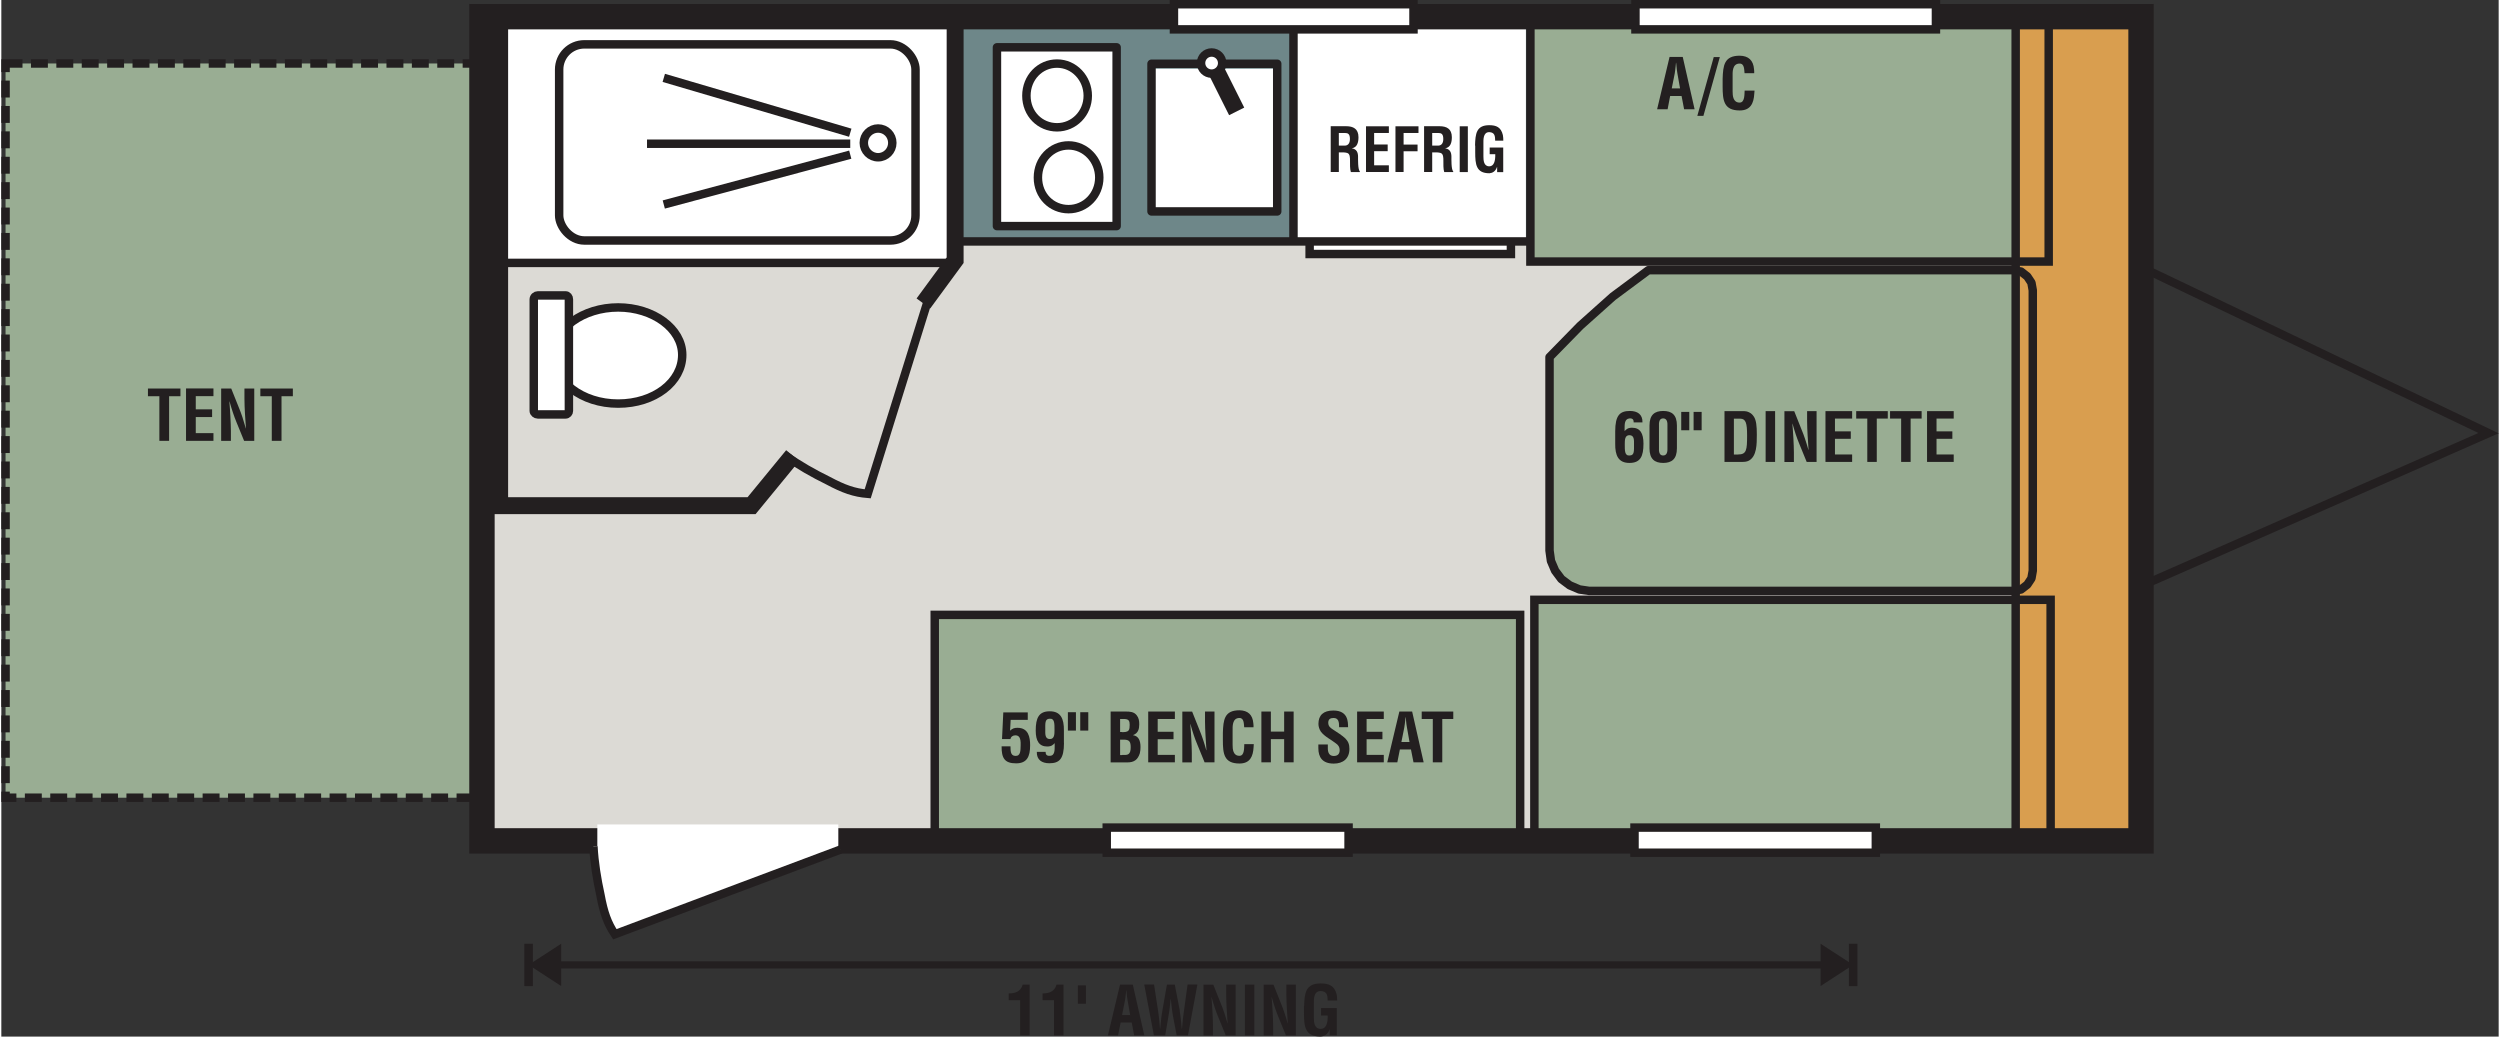
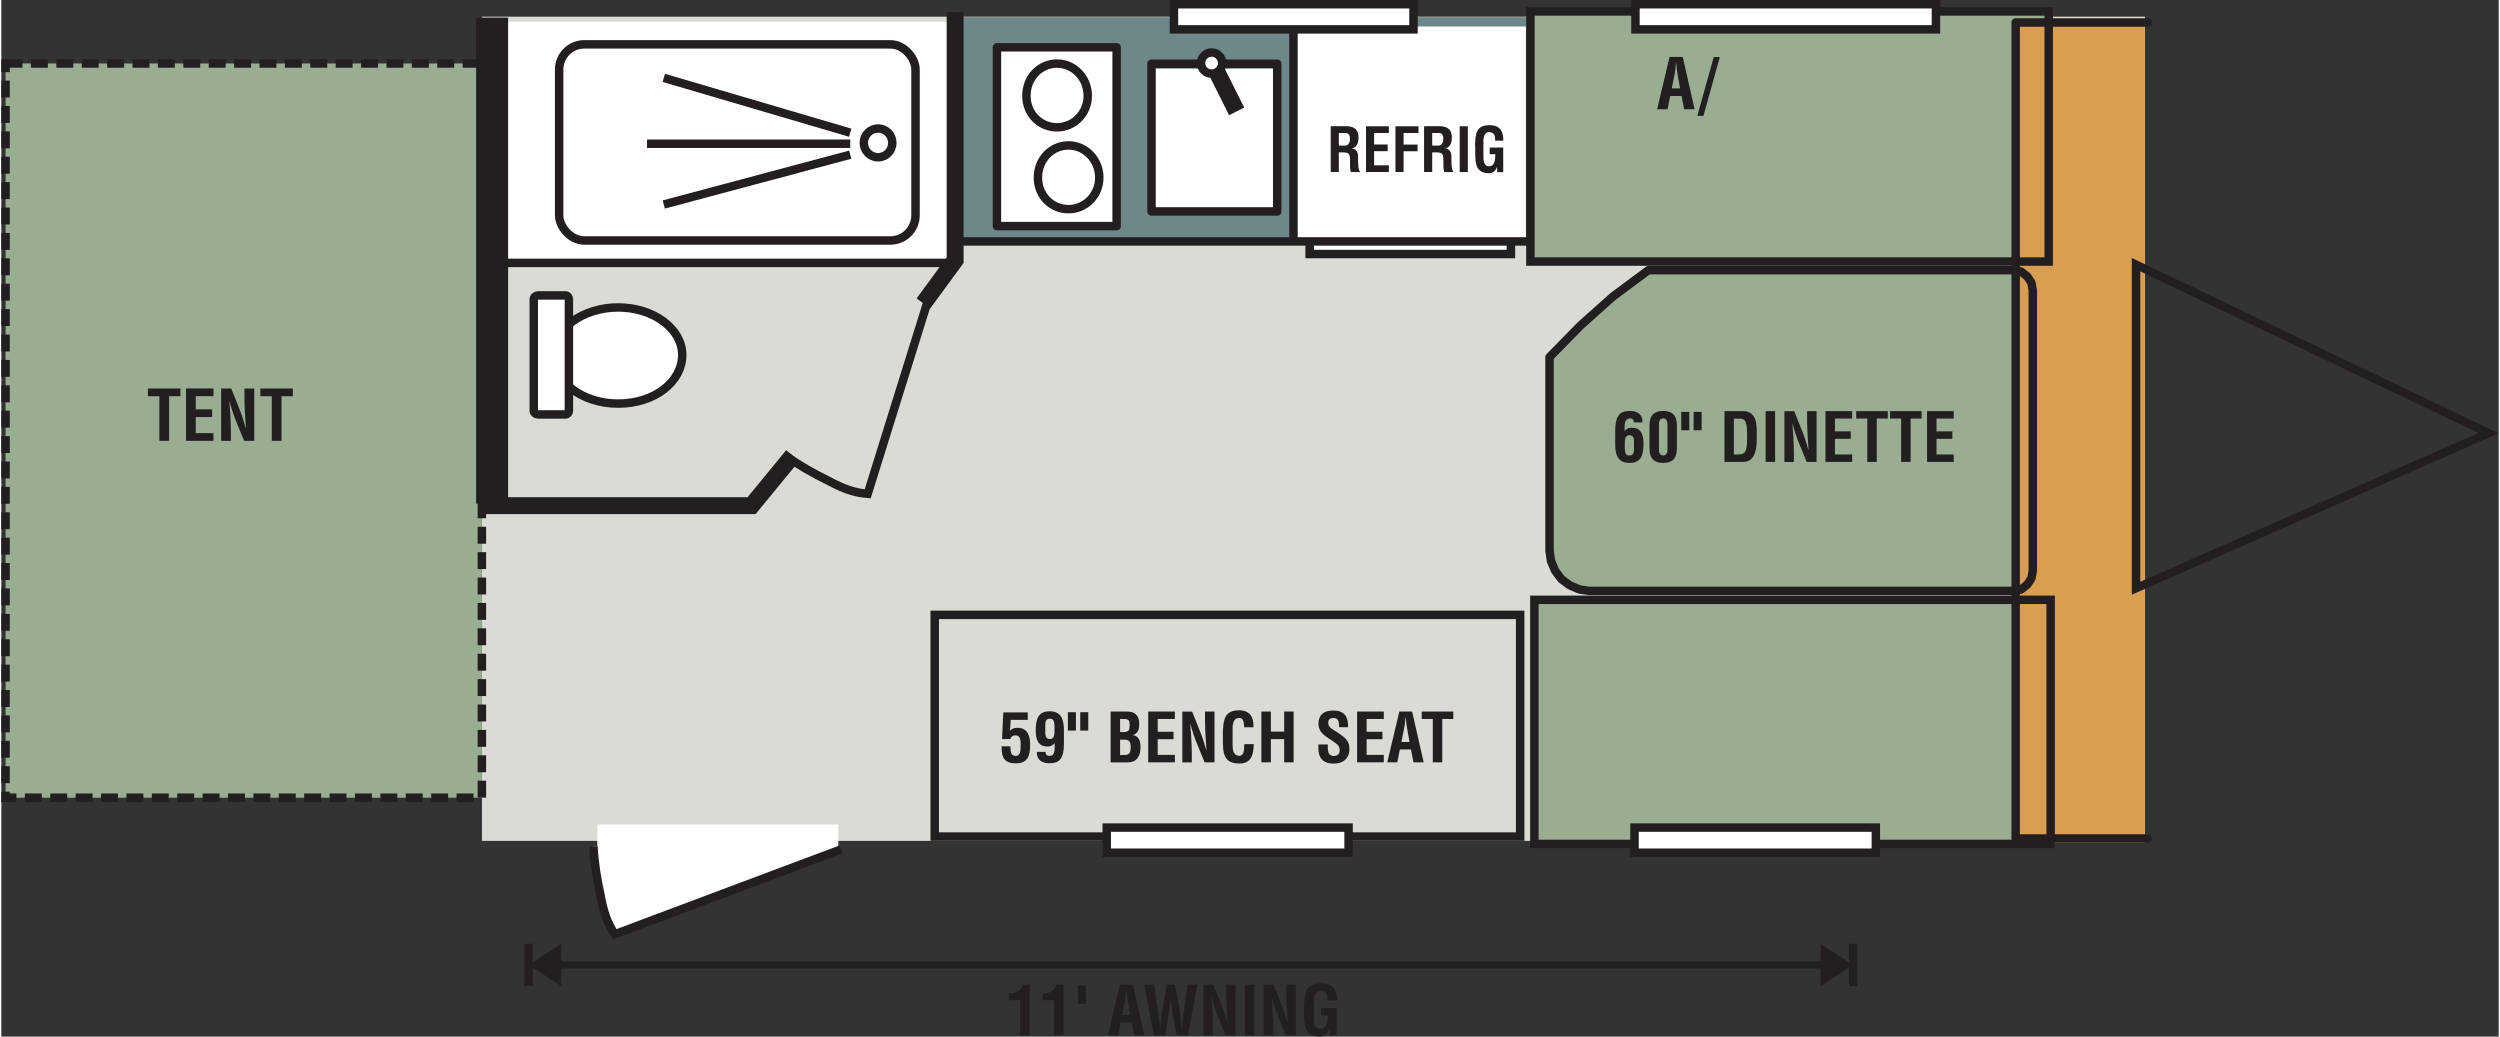
<svg xmlns="http://www.w3.org/2000/svg" height="1.7in" viewBox="0 0 295.03 122.46" width="4.1in">
  <rect x="0" y="0" width="295.03" height="122.46" fill="#333333" stroke="none" />
  <path d="m56.78 1.97h196.47v97.37h-196.47z" fill="#dcdad5" />
  <path d="m180.64 1.35h61.23v29.55h-61.23z" fill="#99ad93" />
  <path d="m181.11 70.86h60.99v28.84h-60.99z" fill="#99ad93" />
  <path d="m237.68 69.81.9-.17.74-.57.49-.74.17-.91v-33.12l-.17-.9-.49-.74-.74-.58-.9-.16h-43.1l-4.2 3.12-3.86 3.45-3.62 3.7v22.85l.17 1.23.49 1.15.74.99.99.74 1.15.49 1.15.17z" fill="#99ad93" />
  <path d="m112.9 2.03h67.62v26.45h-67.62z" fill="#6e8789" />
  <path d="m237.97 2.22h15.26v97.37h-15.26z" fill="#d99e4f" />
  <path d="m117.57 5.79h14.2v20.92h-14.2z" fill="#fff" />
  <path d="m135.81 8.12h14.92v16.83h-14.92z" fill="#fff" />
  <path d="m152.93 3.13h27.18v25.36h-27.18z" fill="#fff" />
-   <path d="m110.27 72.64h69.16v26.19h-69.16z" fill="#99ad93" />
  <path d="m57.53 2.56h55.07v28.5h-55.07z" fill="#fff" />
  <path d="m.5 7.5h56.27v86.74h-56.27z" fill="#99ad93" stroke="#231f20" stroke-dasharray="0 0 2 1" stroke-miterlimit="2.61" />
  <path d="m293.83 51.17-41.64 18.32v-38.22z" fill="none" stroke="#231f20" stroke-miterlimit="2.61" />
  <path d="m17.31 45.9h3.85v.91h-1.34v5.27h-1.15v-5.27h-1.35v-.91z" fill="#231f20" />
  <path d="m21.82 52.07v-6.18h3.24v.91h-2.09v1.56h1.93v.91h-1.93v1.9h2.09v.91h-3.24z" fill="#231f20" />
  <path d="m28.73 45.9h1.15v6.18h-1.2l-.9-2.2c-.3-.73-.55-1.48-.82-2.45h-.02c.04.51.09 1.14.12 1.76s.06 1.24.06 1.73v1.16h-1.15v-6.18h1.19l.9 2.25c.3.72.54 1.45.82 2.45h.02c-.04-.56-.08-1.16-.12-1.75-.03-.59-.06-1.19-.06-1.74v-1.21z" fill="#231f20" />
  <path d="m30.59 45.9h3.85v.91h-1.34v5.27h-1.15v-5.27h-1.35v-.91z" fill="#231f20" />
  <g stroke="#231f20">
    <path d="m154.56 28.69v1.32h23.78v-1.32" fill="#fff" fill-rule="evenodd" stroke-miterlimit="2.61" />
    <path d="m108.93 35.85 3.75-5.11v-29.3" fill="none" stroke-miterlimit="10" stroke-width="2" />
    <path d="m57.05 59.74h31.58l4.86-5.92" fill="none" stroke-miterlimit="10" stroke-width="2" />
    <path d="m237.69 69.81.91-.17.74-.57.49-.74.16-.91v-33.12l-.16-.9-.49-.74-.74-.58-.91-.16h-43.11l-4.2 3.12-3.86 3.45-3.62 3.7v22.85l.17 1.23.49 1.15.74.99.99.74 1.15.49 1.15.17z" fill="none" stroke-linecap="round" stroke-linejoin="round" />
    <path d="m112.99 28.52h67.33" fill="none" stroke-linecap="round" stroke-linejoin="round" />
    <path d="m253.58 2.66h-15.61v96.4h15.61" fill="none" stroke-linecap="round" stroke-linejoin="round" />
    <path d="m80.44 41.93c0-3.11-3.43-5.61-7.57-5.61s-7.65 2.5-7.65 5.61 3.35 5.75 7.65 5.75 7.57-2.57 7.57-5.75z" fill="#fff" fill-rule="evenodd" stroke-miterlimit="2.61" />
    <path d="m62.9 48.55v-13.18c0-.27.24-.47.48-.47h3.27c.24 0 .4.2.4.47v13.18c0 .2-.16.41-.4.41h-3.27c-.24 0-.48-.2-.48-.41z" fill="#fff" fill-rule="evenodd" stroke-miterlimit="2.61" />
    <rect fill="#fff" height="23.17" rx="2.97" width="42.1" x="65.9" y="5.24" />
    <path d="m57.41 31.06h55.19" fill="none" stroke-linecap="round" stroke-linejoin="round" />
    <path d="m92.67 53.85c1.5 1.08 3.3 2.1 5 2.93 1.85.99 3.1 1.43 4.68 1.56l7.09-22.76" fill="none" stroke-miterlimit="2.61" />
    <path d="m124.72 7.51c-2.01 0-3.62 1.65-3.62 3.8s1.62 3.73 3.62 3.73 3.63-1.65 3.63-3.73-1.62-3.8-3.63-3.8z" fill="none" stroke-miterlimit="2.61" />
    <path d="m126.08 17.18c-2.01 0-3.62 1.65-3.62 3.8s1.62 3.73 3.62 3.73 3.63-1.65 3.63-3.73-1.62-3.8-3.63-3.8z" fill="none" stroke-miterlimit="2.61" />
    <path d="m150.73 7.53v17.45h-14.85v-17.45z" fill="none" stroke-linecap="round" stroke-linejoin="round" />
    <path d="m117.62 5.59h14.14v21.12h-14.14z" fill="none" stroke-linecap="round" stroke-linejoin="round" />
  </g>
  <path d="m158.01 17.99v2.33h-.96v-5.41h1.82c.83 0 1.46.3 1.46 1.3 0 .59-.14 1.21-.79 1.31.57.09.74.48.74 1 0 .22-.03 1.55.21 1.71v.1h-1.06c-.12-.35-.1-1.01-.1-1.37 0-.33 0-.79-.33-.89-.26-.08-.54-.07-.81-.07h-.17zm0-.79h.75c.31-.02.56-.24.56-.78 0-.61-.24-.71-.6-.71h-.71z" fill="#231f20" />
  <path d="m161.22 20.33v-5.41h2.7v.79h-1.74v1.36h1.6v.79h-1.6v1.67h1.74v.79h-2.7z" fill="#231f20" />
  <path d="m164.7 20.33v-5.41h2.72v.79h-1.76v1.37h1.65v.79h-1.65v2.45h-.96z" fill="#231f20" />
  <path d="m169.04 17.99v2.33h-.96v-5.41h1.82c.83 0 1.46.3 1.46 1.3 0 .59-.14 1.21-.79 1.31.57.09.74.48.74 1 0 .22-.03 1.55.21 1.71v.1h-1.06c-.12-.35-.1-1.01-.1-1.37 0-.33 0-.79-.33-.89-.26-.08-.54-.07-.81-.07h-.17zm0-.79h.75c.31-.02.56-.24.56-.78 0-.61-.24-.71-.6-.71h-.71z" fill="#231f20" />
  <path d="m172.29 20.33v-5.41h.96v5.41z" fill="#231f20" />
  <path d="m174.1 17.19c.04-1.38.14-2.4 1.68-2.4.82 0 1.39.23 1.61 1.17.05.22.04.44.05.66h-.96c-.01-.55-.05-.98-.7-1.01-.75 0-.69.95-.69 1.36v1.5c0 .45.03 1.18.69 1.18.55 0 .73-.61.71-1.43h-.66v-.79h1.6v2.91h-.72v-.62h-.01c-.19.56-.56.72-.9.75-1.58 0-1.68-1.05-1.68-2.5v-.77z" fill="#231f20" />
  <path d="m152.65 1.91v26.52" fill="#fff" stroke="#231f20" stroke-miterlimit="2.61" />
  <path d="m195.61 12.91 1.47-6.18h1.56l1.4 6.18h-1.24l-.3-1.57h-1.35l-.3 1.57zm1.72-2.47h.99l-.31-1.75c-.06-.29-.08-.57-.11-.86 0-.14-.03-.28-.04-.41h-.02c-.02.13-.03.27-.04.41-.03.29-.06.57-.11.86l-.35 1.75z" fill="#231f20" />
  <path d="m202.3 6.74h.72l-1.94 6.95h-.72z" fill="#231f20" />
-   <path d="m207.12 10.71c0 .12-.02.24-.03.35-.06 1.13-.44 1.99-1.72 1.99-1.89 0-2.02-1.2-2.02-2.85v-.88c.05-1.57.17-2.74 2.02-2.74 1.03.02 1.61.54 1.69 1.6.02.16.03.31.02.47h-1.14c-.05-.4 0-1.14-.58-1.14-.91 0-.83 1.08-.83 1.56v1.71c0 .51.04 1.34.83 1.34.63 0 .56-1.02.59-1.42h1.16z" fill="#231f20" />
  <path d="m101.89 16.88c0-.93.76-1.7 1.69-1.7s1.68.76 1.68 1.7-.76 1.7-1.68 1.7-1.69-.76-1.69-1.7z" fill="#fff" stroke="#231f20" />
  <path d="m100.29 16.98h-24.01" fill="#fff" stroke="#231f20" />
  <path d="m100.29 15.68-22.03-6.48" fill="#fff" stroke="#231f20" />
  <path d="m100.29 18.27-22.03 5.89" fill="#fff" stroke="#231f20" />
  <path d="m141.73 7.45c0-.69.56-1.25 1.25-1.25s1.25.56 1.25 1.25-.56 1.25-1.25 1.25-1.25-.56-1.25-1.25z" fill="#fff" stroke="#231f20" stroke-miterlimit="2.61" />
  <path d="m143.59 8.47 2.35 4.69" fill="#d99e4f" stroke="#231f20" stroke-miterlimit="2.61" stroke-width="2" />
  <path d="m180.64 1.35h61.23v29.55h-61.23z" fill="none" stroke="#231f20" stroke-miterlimit="10" />
  <path d="m181.11 70.86h60.99v28.84h-60.99z" fill="none" stroke="#231f20" stroke-miterlimit="10" />
  <path d="m110.27 72.64h69.16v26.19h-69.16z" fill="none" stroke="#231f20" stroke-miterlimit="10" />
  <g fill="#231f20">
    <path d="m120.36 118.16h-1.35v-.8c.78 0 1.42-.22 1.65-1.04h.82v6h-1.12z" />
    <path d="m124.36 118.16h-1.35v-.8c.78 0 1.42-.22 1.65-1.04h.82v6h-1.12z" />
    <path d="m127.18 118.58v-2.17h.95v2.17z" />
    <path d="m130.73 122.32 1.43-6h1.51l1.36 6h-1.2l-.29-1.52h-1.31l-.3 1.52zm1.67-2.4h.96l-.3-1.7c-.06-.28-.08-.55-.11-.83 0-.14-.02-.27-.04-.4h-.02c-.02.13-.03.26-.04.4-.03.28-.06.55-.11.83z" />
    <path d="m139.21 119.42c.11.6.17 1.37.25 2.13h.02c.02-.14.02-.29.04-.43.04-.51.09-1.02.17-1.54l.45-3.27h1.16l-1.11 6h-1.34l-.45-2.37c-.12-.63-.16-1.27-.24-1.91h-.02c-.08.64-.12 1.28-.24 1.91l-.4 2.37h-1.34l-1.14-6h1.16l.5 3.27c.08.51.13 1.02.17 1.54.02.14.02.29.03.43h.02c.09-.77.14-1.54.26-2.13l.54-3.1h.93l.6 3.1z" />
    <path d="m144.7 116.32h1.12v6h-1.17l-.87-2.13c-.3-.71-.54-1.44-.8-2.38h-.02c.04.5.09 1.1.12 1.71.03.6.06 1.2.06 1.68v1.13h-1.12v-6h1.16l.87 2.18c.29.7.53 1.41.8 2.38h.02c-.04-.54-.08-1.13-.11-1.7-.03-.58-.06-1.15-.06-1.69z" />
    <path d="m146.91 122.32v-6h1.12v6z" />
    <path d="m151.81 116.32h1.12v6h-1.17l-.87-2.13c-.3-.71-.54-1.44-.8-2.38h-.02c.04.5.09 1.1.12 1.71.03.6.06 1.2.06 1.68v1.13h-1.12v-6h1.16l.87 2.18c.29.7.53 1.41.8 2.38h.02c-.04-.54-.08-1.13-.11-1.7-.03-.58-.06-1.15-.06-1.69z" />
    <path d="m153.91 118.84c.05-1.53.17-2.66 1.96-2.66.96 0 1.62.26 1.88 1.29.06.24.05.49.06.73h-1.12c-.02-.61-.06-1.09-.82-1.12-.88 0-.81 1.05-.81 1.51v1.66c0 .5.04 1.3.81 1.3.64 0 .85-.68.82-1.58h-.78v-.88h1.86v3.22h-.84v-.69h-.02c-.22.62-.65.8-1.06.83-1.84 0-1.96-1.17-1.96-2.77v-.86z" />
    <path d="m190.66 50.97c0-1.91.55-2.42 1.74-2.42.88 0 1.51.4 1.48 1.35h-1.04c0-.2-.02-.5-.48-.47-.63.05-.58.76-.59 1.12v.38c.18-.19.36-.4.88-.4.95 0 1.35.65 1.35 1.88 0 1.5-.36 2.28-1.66 2.28s-1.7-.87-1.68-2.28zm1.7 2.84c.58 0 .52-.55.52-1.32 0-.43.06-1.08-.54-1.08-.55 0-.55.58-.55 1.08 0 .74-.02 1.38.58 1.32z" />
    <path d="m194.71 50.27c0-1.27.61-1.72 1.62-1.72s1.62.45 1.62 1.72v2.69c0 1.27-.61 1.73-1.62 1.73s-1.62-.46-1.62-1.73zm1.12 2.69c-.03.67.2.85.49.85s.54-.18.51-.85v-2.69c.03-.66-.22-.84-.51-.84s-.52.18-.49.84z" />
    <path d="m198.46 50.83v-2.17h.95v2.17zm1.46 0v-2.17h.95v2.17z" />
    <path d="m203.57 54.57v-6h2.33c.27 0 .82.12 1.16.68.26.42.33 1.08.33 2.07 0 1.18 0 2.55-.92 3.09-.25.14-.55.16-.83.16zm1.61-.88c1 0 1.06-.53 1.06-2.26 0-1.42-.14-1.97-.82-1.97h-.74v4.24h.49z" />
    <path d="m208.43 54.57v-6h1.12v6z" />
    <path d="m213.33 48.57h1.12v6h-1.17l-.87-2.13c-.3-.71-.54-1.44-.8-2.38h-.02c.04.5.09 1.1.12 1.71.03.6.06 1.2.06 1.68v1.13h-1.12v-6h1.16l.87 2.18c.29.7.53 1.41.8 2.38h.02c-.04-.54-.08-1.13-.11-1.7-.03-.58-.06-1.15-.06-1.69z" />
    <path d="m215.5 54.57v-6h3.15v.88h-2.03v1.51h1.87v.88h-1.87v1.85h2.03v.88z" />
    <path d="m219.13 48.57h3.73v.88h-1.3v5.12h-1.12v-5.12h-1.31z" />
    <path d="m223.13 48.57h3.73v.88h-1.3v5.12h-1.12v-5.12h-1.31z" />
    <path d="m227.5 54.57v-6h3.15v.88h-2.03v1.51h1.87v.88h-1.87v1.85h2.03v.88z" />
    <path d="m118.22 87.3.15-3.14h2.89v.88h-2.02l-.07 1.28c.27-.26.5-.34.87-.34 1.31 0 1.5 1.12 1.5 2.07 0 1.36-.39 2.13-1.66 2.13-1.36 0-1.72-.62-1.71-2.01h1.05c.02.43-.05 1.1.56 1.13.66.04.62-.66.64-1.25.04-.96-.23-1.18-.64-1.18-.28 0-.53.18-.56.44h-.99z" />
    <path d="m125.54 87.75c0 1.91-.54 2.42-1.73 2.42-.88 0-1.51-.4-1.48-1.35h1.04c0 .2.03.5.49.47.63 0 .57-.76.58-1.12v-.38c-.18.19-.36.4-.88.4-.95 0-1.36-.65-1.36-1.88 0-1.5.37-2.28 1.66-2.28s1.69.87 1.67 2.28v1.44zm-1.69-2.84c-.58 0-.52.55-.52 1.32 0 .43-.06 1.08.54 1.08.55 0 .55-.58.55-1.08 0-.74.02-1.38-.58-1.32z" />
    <path d="m126 86.31v-2.17h.95v2.17zm1.46 0v-2.17h.95v2.17z" />
    <path d="m131.05 90.06v-6h1.81c.48 0 .95.03 1.27.44.26.33.3.67.3 1.08 0 .52-.11 1.03-.72 1.26v.02c.63.09.87.62.87 1.39 0 .25-.02.5-.08.74-.24.76-.67 1.08-1.47 1.08h-1.98zm1.33-3.57c.27 0 .62.02.8-.21.1-.15.12-.36.12-.65 0-.45-.1-.67-.61-.69h-.52v1.54h.21zm.03 2.7c.23 0 .47.02.67-.06.3-.14.34-.53.34-.83 0-.65-.13-.92-.82-.92h-.43v1.82h.24z" />
    <path d="m135.49 90.06v-6h3.15v.88h-2.03v1.51h1.87v.88h-1.87v1.85h2.03v.88z" />
    <path d="m142.2 84.06h1.12v6h-1.17l-.87-2.13c-.3-.71-.54-1.44-.8-2.38h-.02c.04.5.09 1.1.12 1.71.03.6.06 1.2.06 1.68v1.13h-1.12v-6h1.16l.87 2.18c.29.7.53 1.41.8 2.38h.02c-.04-.54-.08-1.13-.11-1.7-.03-.58-.06-1.15-.06-1.69z" />
    <path d="m147.96 87.92c0 .11-.02.23-.02.34-.06 1.1-.42 1.94-1.67 1.94-1.84 0-1.96-1.17-1.96-2.77v-.86c.05-1.53.17-2.66 1.96-2.66 1 .02 1.56.53 1.64 1.55.02.15.03.3.02.46h-1.1c-.05-.38 0-1.1-.56-1.1-.88 0-.81 1.05-.81 1.51v1.66c0 .5.04 1.3.81 1.3.62 0 .54-.99.57-1.38h1.13z" />
    <path d="m148.86 90.06v-6h1.12v2.37h1.57v-2.37h1.12v6h-1.12v-2.74h-1.57v2.74z" />
    <path d="m158.04 85.88c0-.54-.04-1.06-.66-1.06-.38 0-.62.15-.62.56 0 .46.29.63.64.86.37.23 1.05.68 1.36.98.38.38.5.74.5 1.26 0 1.14-.75 1.73-1.85 1.73-1.34 0-1.82-.75-1.82-1.82v-.44h1.12v.35c-.02.58.15 1.01.7 1.01.47 0 .7-.25.7-.7 0-.35-.16-.59-.45-.79-.58-.46-1.31-.78-1.77-1.38-.18-.27-.29-.6-.29-.92 0-1.02.58-1.58 1.76-1.58 1.78 0 1.73 1.38 1.74 1.97h-1.08z" />
    <path d="m160.17 90.06v-6h3.15v.88h-2.03v1.51h1.87v.88h-1.87v1.85h2.03v.88z" />
    <path d="m163.73 90.06 1.43-6h1.51l1.36 6h-1.2l-.3-1.52h-1.31l-.3 1.52h-1.2zm1.67-2.4h.96l-.3-1.7c-.06-.28-.08-.55-.11-.83 0-.14-.02-.27-.04-.4h-.02c-.02.13-.03.26-.04.4-.03.28-.06.55-.11.83z" />
    <path d="m167.8 84.06h3.73v.88h-1.3v5.12h-1.12v-5.12h-1.31z" />
  </g>
  <path d="m66.02 113.99h149.18" fill="none" stroke="#231f20" stroke-miterlimit="2.61" stroke-width=".85" />
  <path d="m66.14 111.49-3.85 2.5 3.85 2.5z" fill="#231f20" fill-rule="evenodd" />
  <path d="m62.29 111.49v5.01" fill="none" stroke="#231f20" stroke-miterlimit="2.61" stroke-width="1.01" />
  <path d="m214.92 111.49 3.85 2.5-3.85 2.5z" fill="#231f20" fill-rule="evenodd" />
  <path d="m218.77 111.49v5.01" fill="none" stroke="#231f20" stroke-miterlimit="2.61" stroke-width="1.01" />
-   <path d="m56.78 1.97h196v97.37h-196z" fill="none" stroke="#231f20" stroke-width="3" />
  <path d="m70.52 100.43h28.25v-2.92h-28.25v3.01z" fill="#fff" fill-rule="evenodd" stroke="#fff" stroke-miterlimit="2.61" stroke-width=".22" />
  <path d="m69.95 100c.09 1.85.42 3.88.83 5.74.38 2.06.82 3.32 1.7 4.63l26.7-10.02" fill="#fff" stroke="#231f20" stroke-miterlimit="2.61" />
  <path d="m192.94 100.74h28.51v-2.97h-28.51z" fill="#fff" fill-rule="evenodd" stroke="#231f20" stroke-miterlimit="2.61" />
  <path d="m130.59 100.74h28.57v-2.97h-28.57z" fill="#fff" fill-rule="evenodd" stroke="#231f20" stroke-miterlimit="2.61" />
  <path d="m193.05 3.47h35.5v-2.97h-35.5z" fill="#fff" fill-rule="evenodd" stroke="#231f20" stroke-miterlimit="2.61" />
  <path d="m138.53 3.47h28.3v-2.97h-28.3z" fill="#fff" fill-rule="evenodd" stroke="#231f20" stroke-miterlimit="2.61" />
  <path d="m56.09 2.08h3.78v57.42h-3.78z" fill="#231f20" />
</svg>